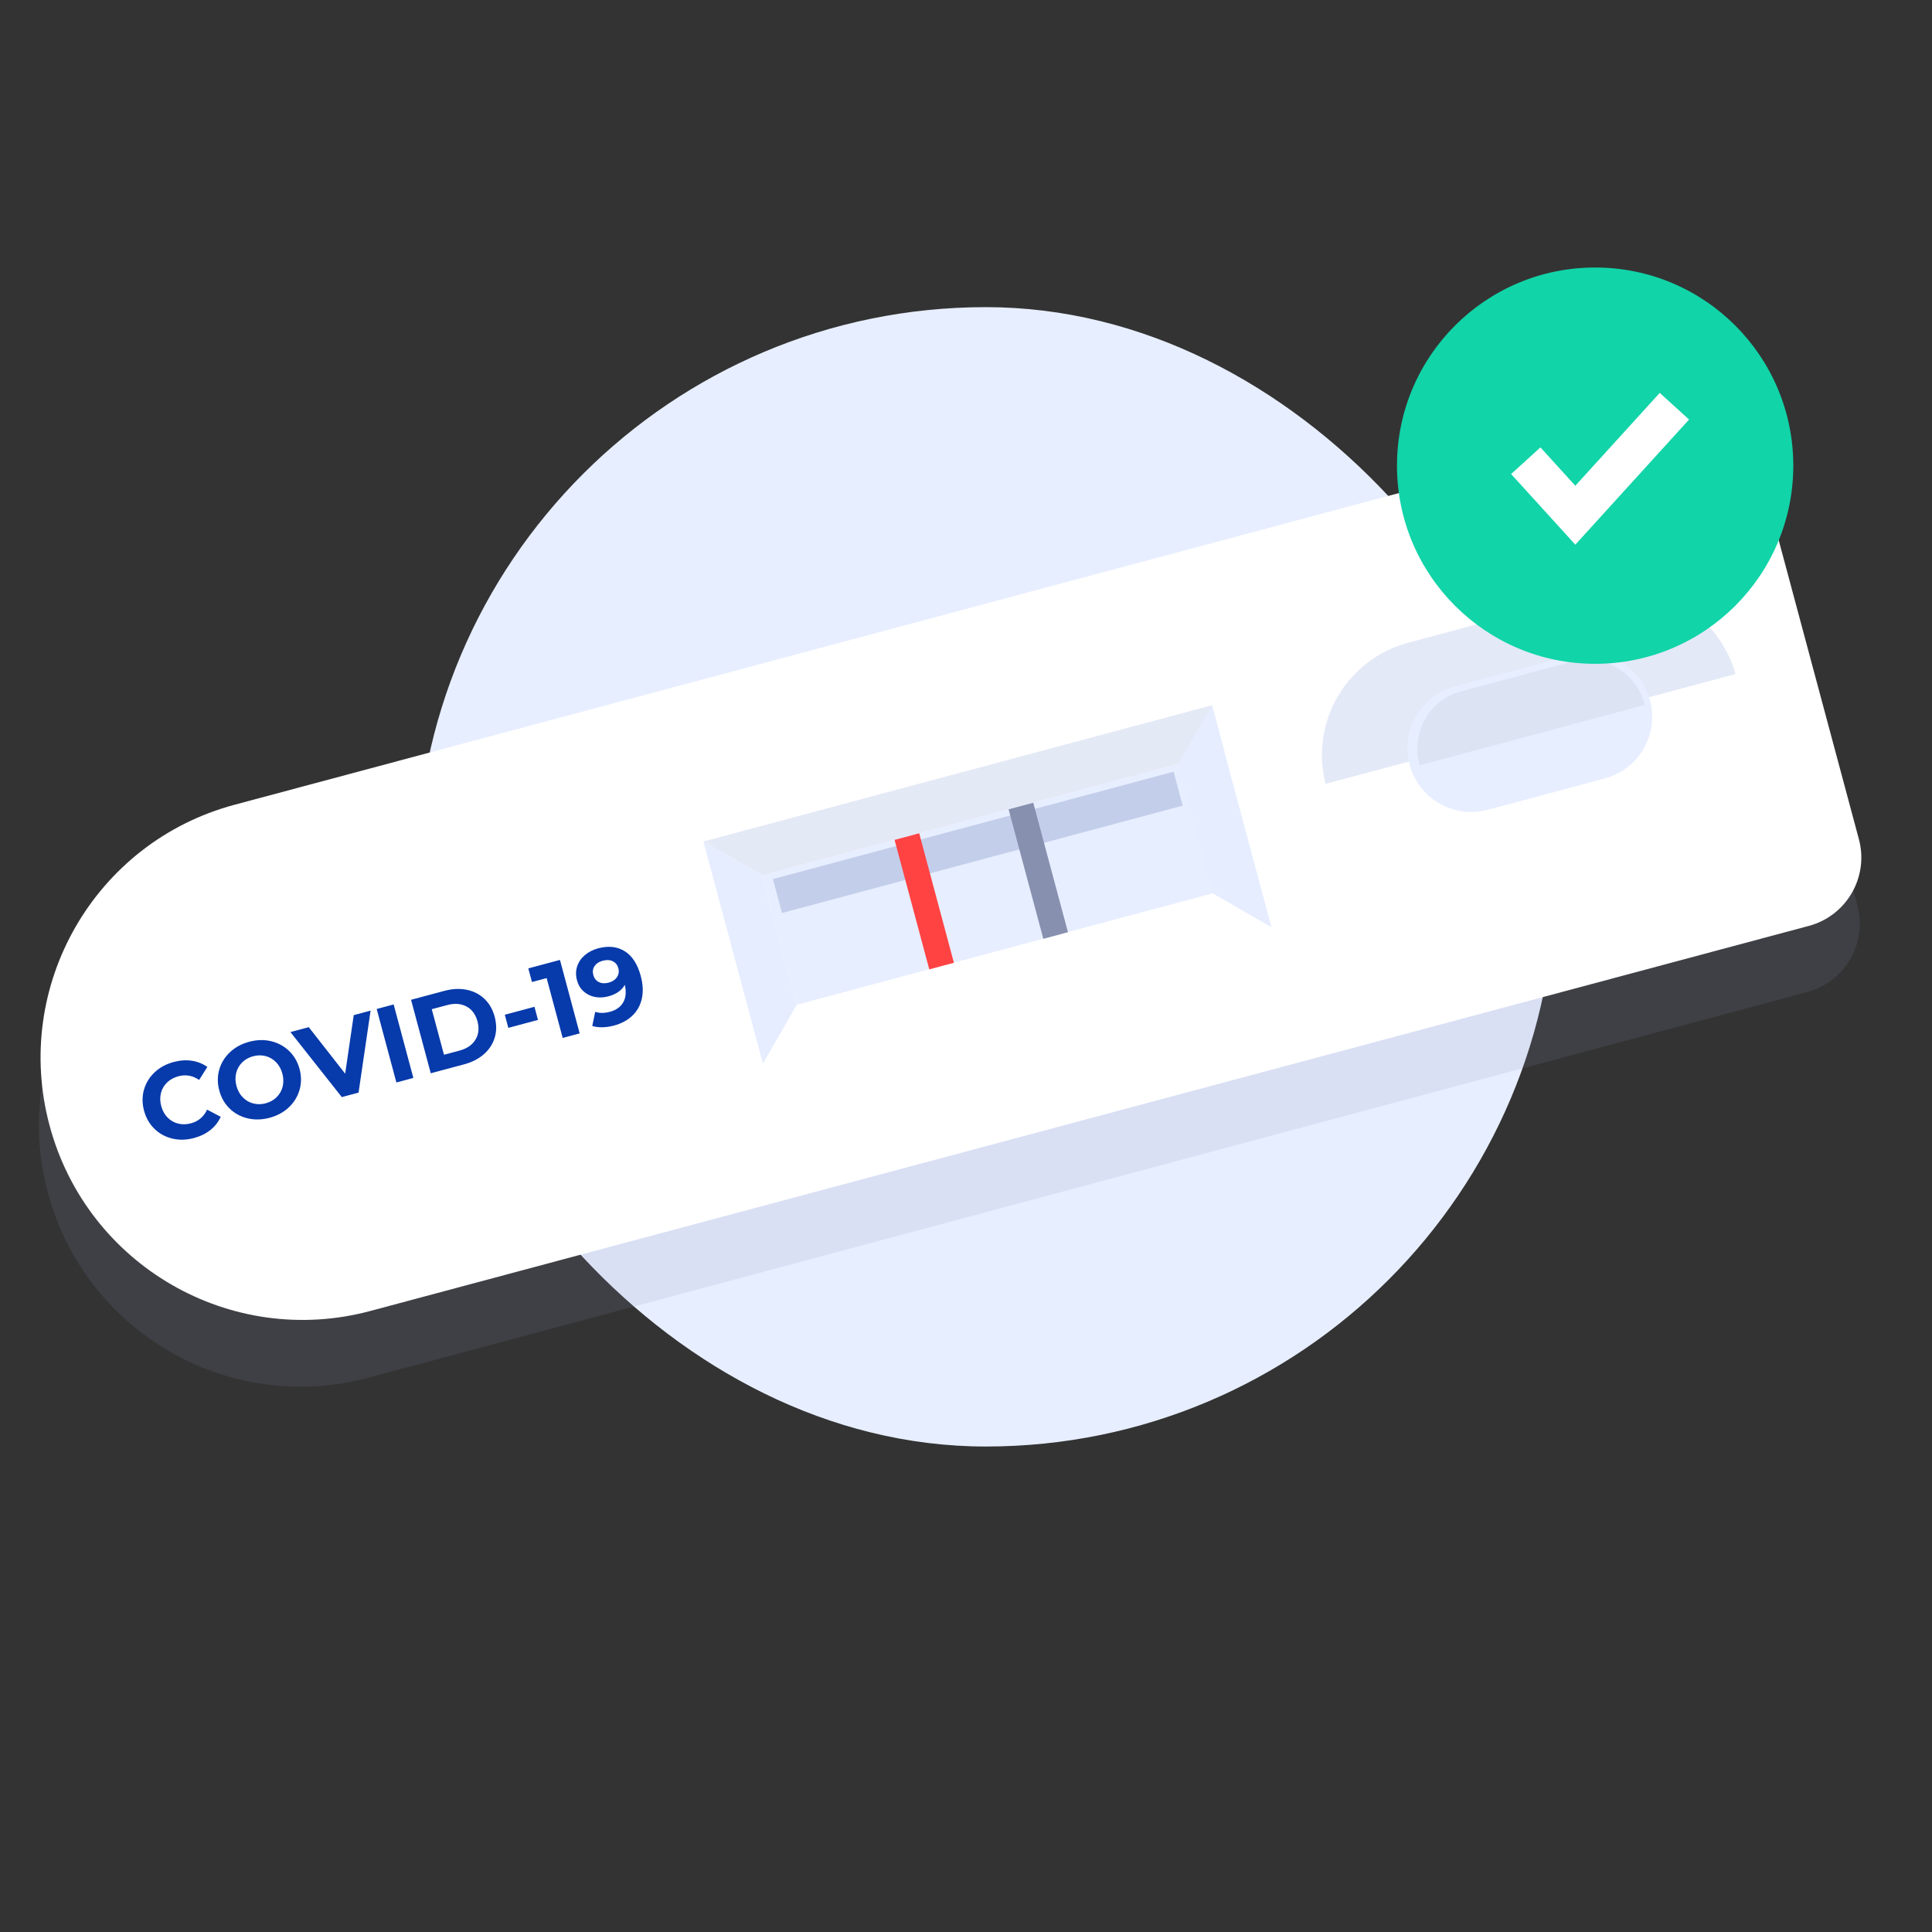
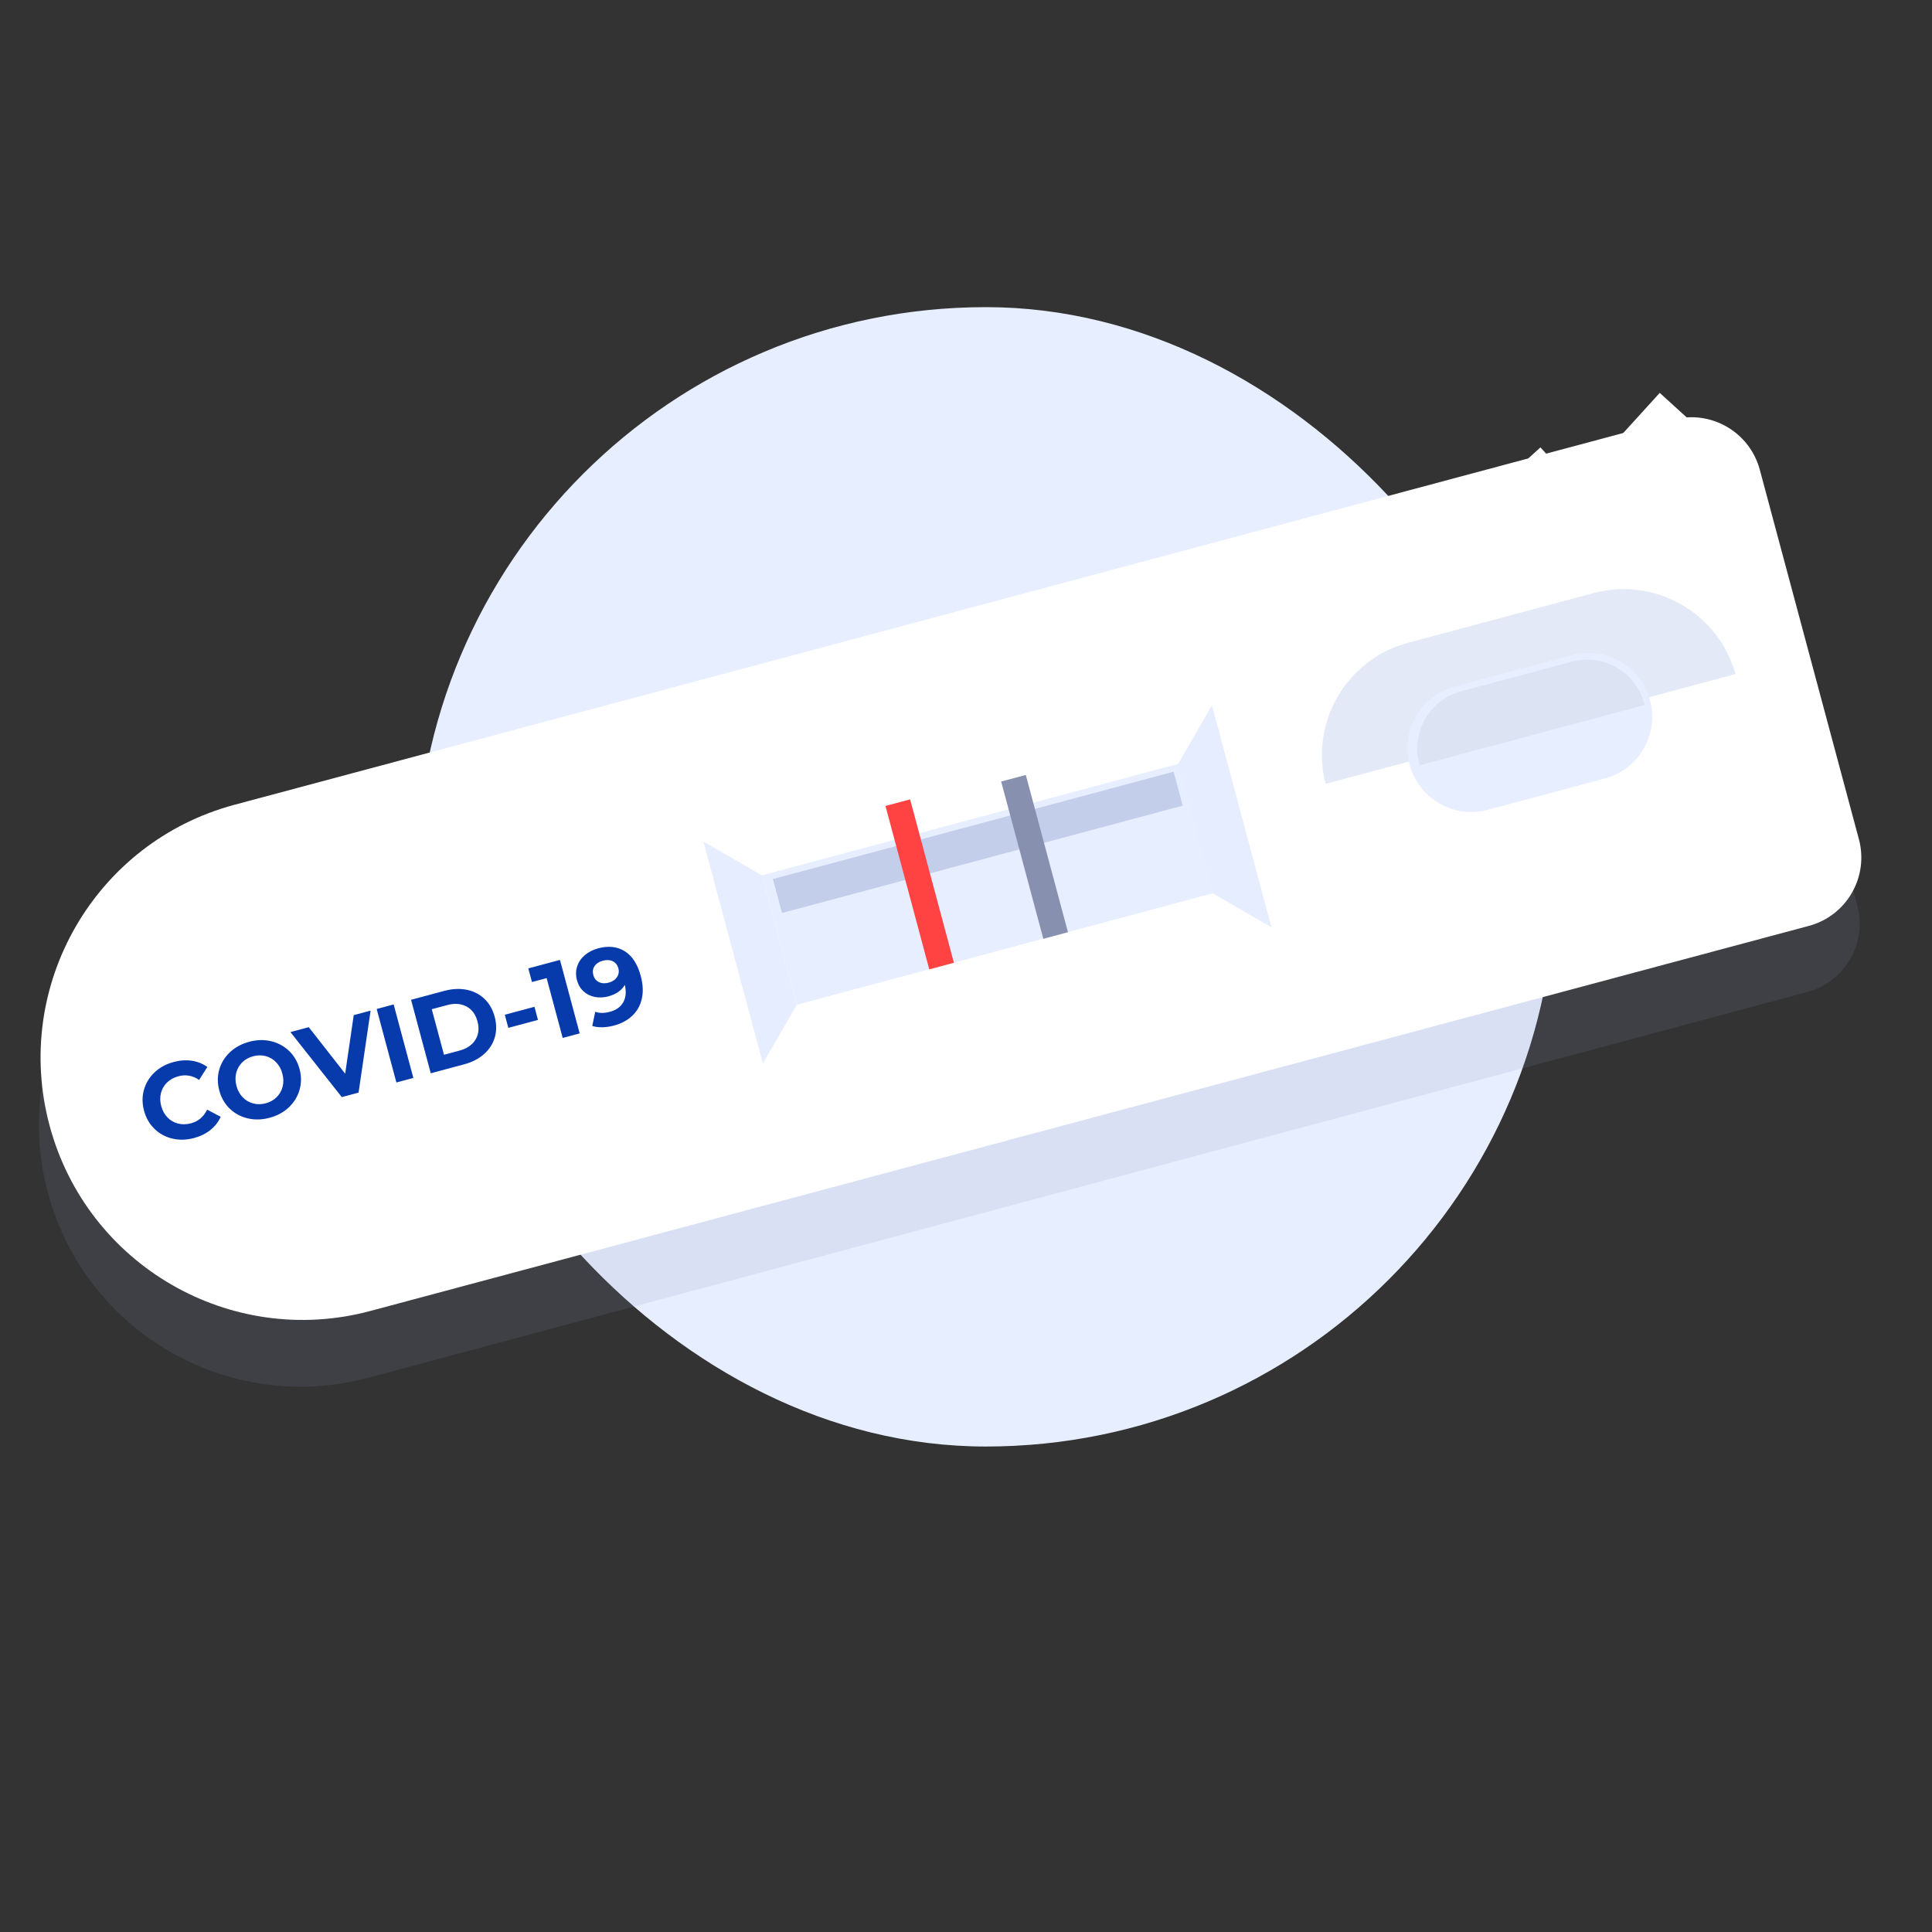
<svg xmlns="http://www.w3.org/2000/svg" width="195" height="195" viewBox="0 0 195 195" fill="none">
  <rect x="0" y="0" width="195" height="195" fill="#333333" stroke="none" />
  <rect x="42" y="31" width="115" height="115" rx="57.5" fill="#E7EEFF" />
  <g clip-path="url(#clip0)">
    <path opacity="0.142" fill-rule="evenodd" clip-rule="evenodd" d="M23.515 88.012L168.742 49.083C172.551 48.061 176.467 50.321 177.488 54.131C177.488 54.131 177.488 54.132 177.487 54.132L187.463 91.379C188.482 95.189 186.222 99.104 182.413 100.126L37.187 139.055C23.095 142.832 8.61 134.471 4.832 120.38C4.832 120.378 4.832 120.376 4.831 120.374C1.056 106.279 9.42 91.791 23.515 88.012Z" fill="#8690B2" />
    <path fill-rule="evenodd" clip-rule="evenodd" d="M23.67 81.226L168.872 42.356C172.681 41.336 176.598 43.601 177.621 47.414L187.621 84.699C188.644 88.512 186.385 92.43 182.576 93.45L37.373 132.32C23.28 136.093 8.788 127.714 5.004 113.604C1.22 99.495 9.577 84.999 23.67 81.226Z" fill="white" />
    <path d="M119.841 76.851L76.911 88.349L80.417 101.426L123.347 89.928L119.841 76.851Z" fill="#E7EEFF" />
    <path d="M118.455 77.89L78.011 88.725L78.93 92.151L119.373 81.316L118.455 77.89Z" fill="#C3CEEA" />
    <path d="M103.537 78.218L101.05 78.884L105.972 97.247L108.459 96.581L103.537 78.218Z" fill="#8790AF" />
    <path d="M91.859 80.68L89.372 81.346L94.294 99.709L96.781 99.043L91.859 80.68Z" fill="#FF4343" />
-     <path fill-rule="evenodd" clip-rule="evenodd" d="M70.994 84.933L122.326 71.182L123.578 75.854L76.912 88.355L70.994 84.933Z" fill="#E4E9F6" />
    <path fill-rule="evenodd" clip-rule="evenodd" d="M76.999 107.345L128.331 93.594L127.079 88.922L80.414 101.424L76.999 107.345Z" fill="white" />
    <path fill-rule="evenodd" clip-rule="evenodd" d="M70.994 84.935L76.909 88.355L80.413 101.427L77.001 107.345L70.994 84.935Z" fill="#E5EDFF" />
    <path fill-rule="evenodd" clip-rule="evenodd" d="M122.324 71.182L118.912 77.1L122.416 90.172L128.331 93.592L122.324 71.182Z" fill="#E5EDFF" />
    <path d="M19.576 114.864C20.217 114.692 20.769 114.423 21.23 114.057C21.691 113.692 22.04 113.246 22.277 112.721L20.904 111.998C20.561 112.718 20.019 113.178 19.279 113.376C18.82 113.499 18.384 113.508 17.971 113.403C17.557 113.298 17.202 113.092 16.904 112.785C16.607 112.479 16.396 112.096 16.273 111.637C16.15 111.178 16.14 110.741 16.245 110.327C16.349 109.913 16.554 109.557 16.86 109.259C17.166 108.962 17.547 108.752 18.006 108.629C18.746 108.431 19.444 108.554 20.1 108.999L20.927 107.688C20.461 107.358 19.939 107.15 19.36 107.063C18.781 106.975 18.171 107.018 17.529 107.189C16.768 107.393 16.126 107.741 15.604 108.233C15.082 108.725 14.725 109.309 14.532 109.985C14.339 110.661 14.341 111.367 14.538 112.101C14.735 112.836 15.086 113.448 15.592 113.937C16.097 114.427 16.699 114.754 17.397 114.919C18.095 115.084 18.821 115.066 19.576 114.864ZM27.212 112.819C27.981 112.613 28.627 112.262 29.152 111.766C29.676 111.27 30.036 110.683 30.233 110.006C30.429 109.328 30.43 108.626 30.235 107.898C30.039 107.171 29.687 106.563 29.179 106.074C28.67 105.586 28.064 105.258 27.362 105.09C26.659 104.923 25.924 104.942 25.155 105.147C24.386 105.353 23.738 105.705 23.21 106.202C22.682 106.699 22.322 107.286 22.129 107.962C21.936 108.638 21.938 109.34 22.133 110.068C22.328 110.795 22.678 111.404 23.183 111.893C23.689 112.383 24.294 112.711 25 112.877C25.706 113.044 26.444 113.025 27.212 112.819ZM26.82 111.357C26.383 111.474 25.961 111.479 25.554 111.372C25.148 111.265 24.796 111.058 24.498 110.752C24.201 110.445 23.99 110.063 23.867 109.603C23.744 109.144 23.735 108.708 23.839 108.294C23.943 107.879 24.145 107.525 24.444 107.229C24.742 106.933 25.11 106.727 25.547 106.61C25.984 106.493 26.406 106.488 26.813 106.594C27.219 106.701 27.571 106.908 27.869 107.215C28.166 107.521 28.377 107.904 28.5 108.363C28.623 108.822 28.632 109.259 28.528 109.673C28.424 110.087 28.222 110.442 27.924 110.738C27.625 111.033 27.257 111.24 26.82 111.357ZM36.19 110.279L37.405 102.003L35.703 102.459L34.839 108.369L31.165 103.674L29.314 104.17L34.497 110.732L36.19 110.279ZM41.721 108.798L39.732 101.38L38.019 101.839L40.008 109.256L41.721 108.798ZM46.84 107.427C47.644 107.212 48.313 106.868 48.848 106.395C49.383 105.923 49.746 105.362 49.938 104.712C50.131 104.062 50.127 103.367 49.929 102.625C49.73 101.883 49.385 101.279 48.893 100.813C48.401 100.346 47.806 100.042 47.106 99.9C46.407 99.758 45.655 99.794 44.852 100.01L41.488 100.91L43.477 108.327L46.84 107.427ZM46.378 106.04L44.812 106.459L43.579 101.861L45.145 101.442C45.885 101.243 46.531 101.292 47.083 101.587C47.634 101.882 48.005 102.383 48.194 103.089C48.383 103.796 48.313 104.415 47.983 104.946C47.653 105.477 47.118 105.842 46.378 106.04ZM54.299 102.943L53.944 101.618L50.95 102.42L51.306 103.744L54.299 102.943ZM58.507 104.303L56.518 96.886L53.324 97.741L53.693 99.118L55.174 98.722L56.793 104.762L58.507 104.303ZM61.968 103.513C62.715 103.312 63.333 102.98 63.821 102.517C64.308 102.053 64.629 101.479 64.781 100.794C64.934 100.11 64.898 99.347 64.672 98.507C64.354 97.32 63.818 96.489 63.063 96.013C62.308 95.538 61.413 95.439 60.376 95.716C59.854 95.856 59.407 96.084 59.034 96.399C58.662 96.715 58.402 97.093 58.256 97.533C58.109 97.974 58.102 98.441 58.235 98.936C58.358 99.395 58.58 99.769 58.899 100.058C59.218 100.348 59.597 100.536 60.036 100.623C60.475 100.709 60.931 100.69 61.404 100.563C62.186 100.354 62.74 99.967 63.065 99.403C63.224 100.11 63.17 100.698 62.903 101.167C62.636 101.636 62.188 101.954 61.561 102.122C60.997 102.273 60.502 102.273 60.076 102.123L59.779 103.553C60.077 103.648 60.417 103.691 60.8 103.683C61.184 103.675 61.573 103.618 61.968 103.513ZM61.441 99.179C61.06 99.281 60.728 99.262 60.445 99.122C60.161 98.982 59.974 98.743 59.883 98.403C59.793 98.064 59.835 97.765 60.011 97.506C60.188 97.247 60.459 97.068 60.826 96.97C61.227 96.862 61.571 96.88 61.855 97.024C62.139 97.168 62.324 97.402 62.411 97.727C62.498 98.052 62.452 98.35 62.272 98.621C62.091 98.893 61.814 99.079 61.441 99.179Z" fill="#073AAB" />
    <path d="M161.043 60.139L142.075 65.221C135.887 66.878 132.216 73.239 133.875 79.428C135.534 85.617 141.894 89.29 148.082 87.633L167.05 82.552C173.237 80.894 176.909 74.533 175.25 68.344C173.591 62.155 167.23 58.482 161.043 60.139Z" fill="white" />
    <path fill-rule="evenodd" clip-rule="evenodd" d="M160.833 59.862C167.049 58.197 173.437 61.851 175.168 68.034L133.792 79.118L133.776 79.058C132.222 72.858 135.923 66.536 142.119 64.876L160.833 59.862Z" fill="#E3E9F7" />
    <path d="M158.646 66.119L146.83 69.285C143.392 70.206 141.353 73.74 142.274 77.178C143.196 80.616 146.73 82.657 150.167 81.736L161.984 78.571C165.421 77.65 167.461 74.116 166.539 70.678C165.618 67.239 162.084 65.199 158.646 66.119Z" fill="#E7EEFF" />
    <path opacity="0.048" fill-rule="evenodd" clip-rule="evenodd" d="M158.658 66.783C161.838 65.932 165.107 67.82 165.959 71.002C165.973 71.054 165.987 71.106 165.999 71.158L143.294 77.24C143.278 77.188 143.264 77.136 143.25 77.084C142.397 73.903 144.283 70.633 147.463 69.782L158.658 66.783Z" fill="black" />
-     <circle cx="161" cy="47" r="20" fill="#11D4A8" />
  </g>
  <path d="M154 46.5L159 52L169 41" stroke="white" stroke-width="4" />
  <defs>
    <clipPath id="clip0">
      <rect width="195" height="195" fill="white" />
    </clipPath>
  </defs>
</svg>